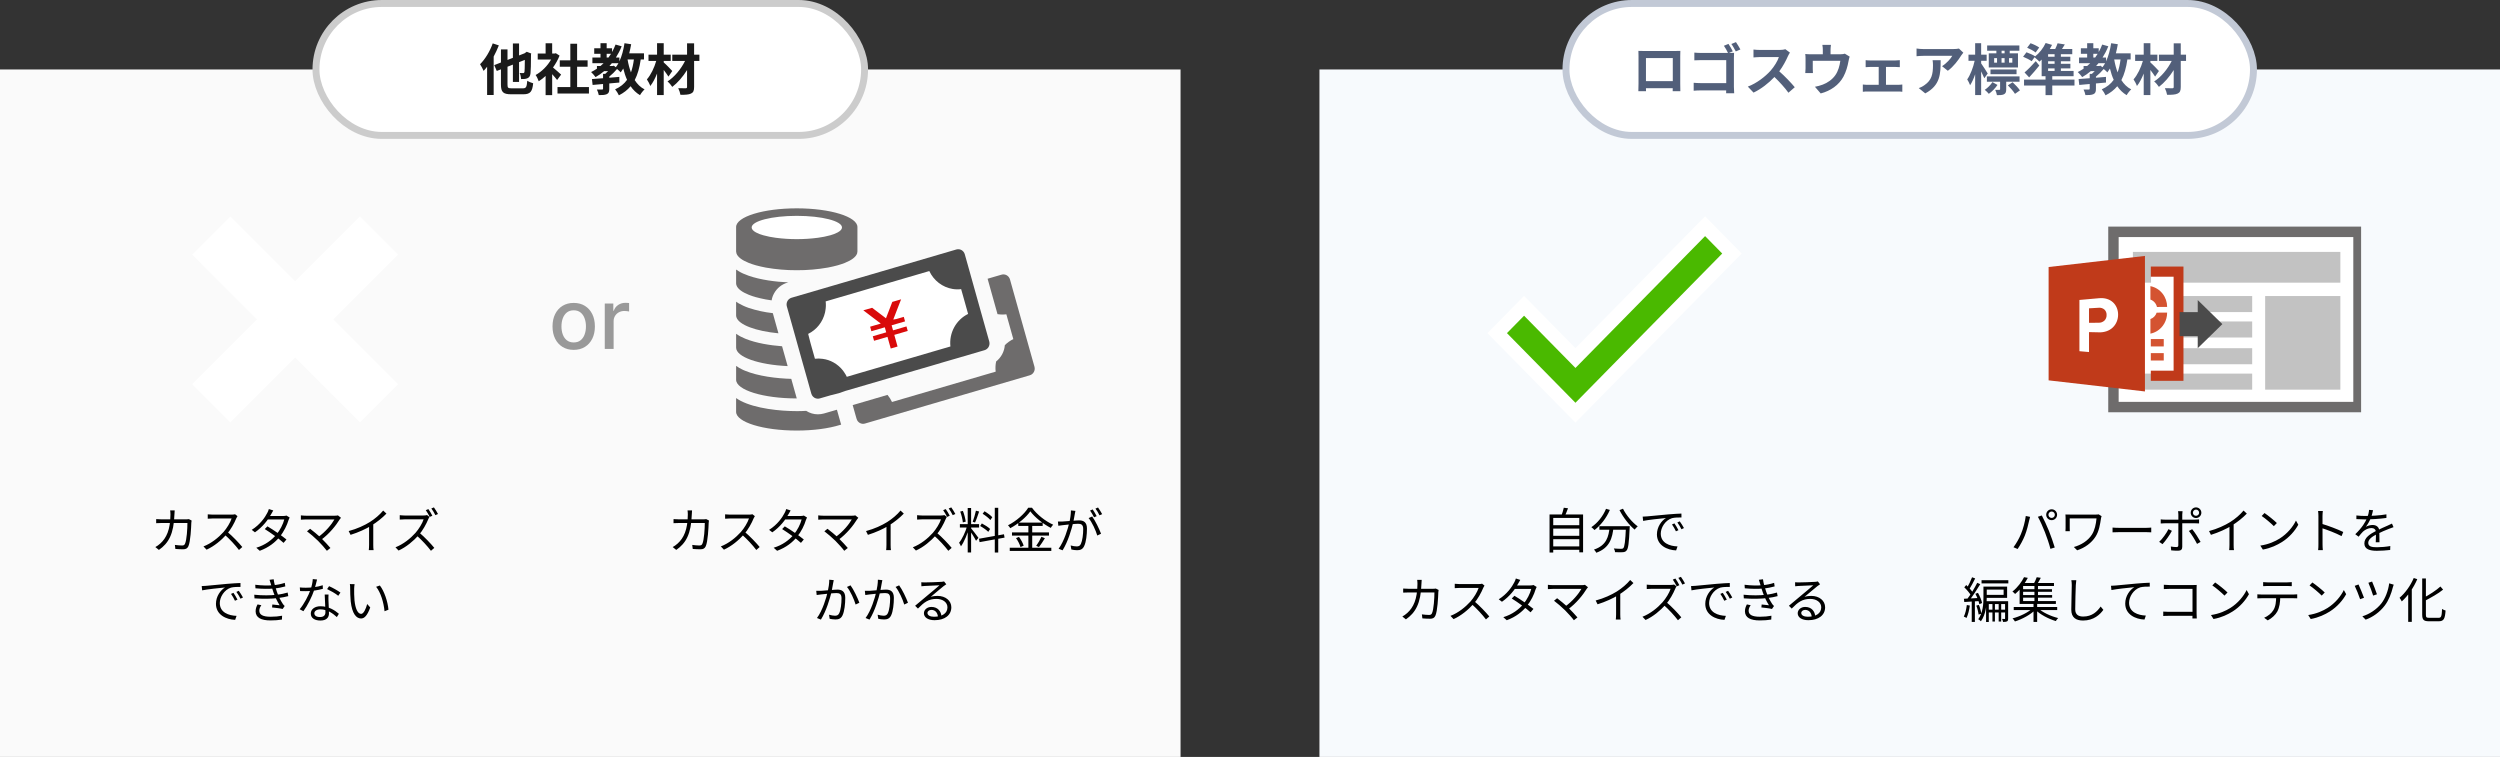
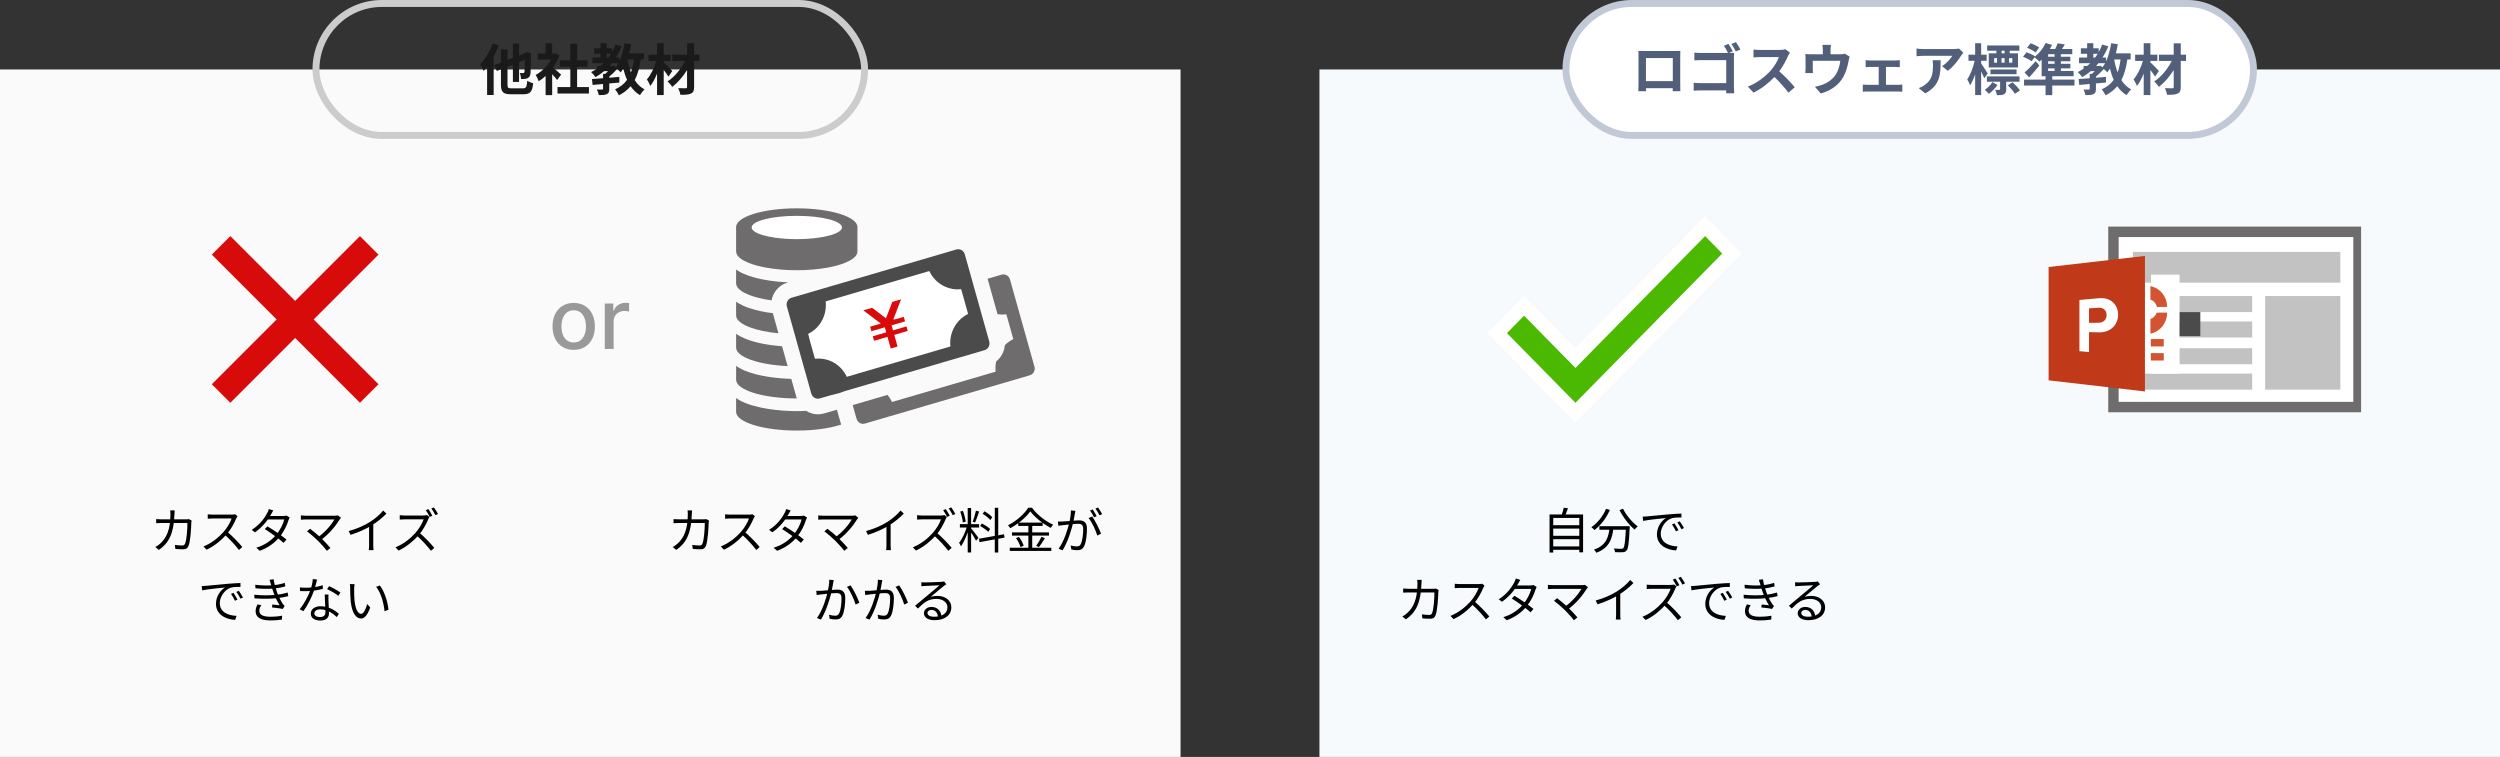
<svg xmlns="http://www.w3.org/2000/svg" width="720" height="218" viewBox="0 0 720 218" fill="none">
  <rect x="0" y="0" width="720" height="218" fill="#333333" stroke="none" />
  <g clip-path="url(#clip0_301_760)">
    <rect width="340" height="198" transform="translate(0 20)" fill="#FAFAFA" />
    <path d="M199.31 146.996C199.282 147.318 199.254 147.794 199.24 148.13C199.058 153.842 197.518 156.46 194.76 158.378L193.738 157.552C194.186 157.314 194.746 156.922 195.166 156.53C196.916 154.948 198.064 152.582 198.092 148.158C198.092 147.836 198.064 147.318 198.008 146.996H199.31ZM204.182 149.908C204.14 150.146 204.112 150.398 204.098 150.58C204.056 151.938 203.874 155.998 203.244 157.342C202.964 157.944 202.516 158.196 201.746 158.196C201.046 158.196 200.234 158.154 199.506 158.098L199.366 156.936C200.122 157.034 200.85 157.104 201.452 157.104C201.844 157.104 202.11 156.978 202.264 156.642C202.796 155.564 202.978 152.12 202.978 150.622H195.6C195.04 150.622 194.48 150.636 193.976 150.678V149.502C194.466 149.544 195.04 149.572 195.586 149.572H202.502C202.88 149.572 203.146 149.544 203.384 149.502L204.182 149.908ZM217.398 148.648C217.314 148.76 217.132 149.068 217.062 149.25C216.502 150.636 215.438 152.596 214.276 153.884C212.708 155.634 210.706 157.3 208.494 158.308L207.598 157.37C209.866 156.502 211.924 154.822 213.366 153.226C214.318 152.148 215.34 150.482 215.704 149.32C215.2 149.32 210.72 149.32 210.244 149.32C209.74 149.32 208.984 149.376 208.83 149.39V148.13C209.012 148.158 209.81 148.214 210.244 148.214C210.79 148.214 215.116 148.214 215.648 148.214C216.096 148.214 216.474 148.172 216.698 148.102L217.398 148.648ZM214.458 153.156C215.97 154.416 217.832 156.376 218.784 157.538L217.818 158.392C216.81 157.062 215.172 155.27 213.66 153.94L214.458 153.156ZM226.022 151.588C227.814 152.638 230.11 154.248 231.496 155.368L230.67 156.348C229.382 155.172 226.988 153.45 225.252 152.372L226.022 151.588ZM232.42 149.04C232.308 149.236 232.168 149.558 232.098 149.782C231.678 151.21 230.796 153.072 229.564 154.584C228.29 156.152 226.47 157.65 223.81 158.63L222.816 157.748C225.42 156.964 227.324 155.48 228.584 153.982C229.662 152.694 230.544 150.916 230.866 149.614H225.686L226.134 148.606H230.586C230.964 148.606 231.272 148.564 231.496 148.48L232.42 149.04ZM227.702 147.01C227.464 147.374 227.212 147.85 227.072 148.116C226.246 149.656 224.664 151.77 222.424 153.31L221.5 152.596C223.894 151.098 225.336 148.998 225.98 147.71C226.12 147.472 226.344 146.968 226.428 146.604L227.702 147.01ZM247.204 149.124C247.064 149.278 246.938 149.432 246.854 149.558C245.804 151.28 243.872 153.744 241.394 155.536L240.526 154.752C242.766 153.198 244.572 150.93 245.314 149.6C244.054 149.6 237.88 149.6 237.082 149.6C236.522 149.6 235.92 149.642 235.654 149.67V148.424C236.032 148.48 236.592 148.522 237.082 148.522C237.796 148.522 244.026 148.522 245.426 148.522C245.804 148.522 246.126 148.494 246.322 148.424L247.204 149.124ZM240.61 155.774C239.77 154.934 238.16 153.548 237.418 153.016L238.314 152.288C238.958 152.75 240.582 154.08 241.59 155.06C242.472 155.942 243.564 157.09 244.166 157.818L243.144 158.63C242.626 157.916 241.506 156.684 240.61 155.774ZM249.416 152.946C251.838 152.302 253.966 151.308 255.52 150.342C256.99 149.418 258.39 148.214 259.356 147.038L260.294 147.92C259.09 149.166 257.62 150.342 255.982 151.364C254.442 152.316 252.216 153.338 249.962 154.038L249.416 152.946ZM255.296 150.916L256.5 150.552V156.95C256.5 157.468 256.528 158.168 256.598 158.434H255.212C255.254 158.168 255.296 157.468 255.296 156.95V150.916ZM272.372 146.618C272.736 147.122 273.254 147.976 273.52 148.536L272.764 148.872C272.484 148.298 272.008 147.472 271.63 146.926L272.372 146.618ZM273.968 146.128C274.332 146.632 274.878 147.514 275.144 148.032L274.388 148.368C274.08 147.752 273.618 146.968 273.226 146.436L273.968 146.128ZM272.694 148.886C272.61 148.998 272.428 149.306 272.358 149.502C271.798 150.874 270.734 152.834 269.572 154.136C268.004 155.872 266.002 157.552 263.79 158.56L262.894 157.622C265.162 156.74 267.22 155.074 268.662 153.464C269.614 152.386 270.636 150.734 271 149.572C270.496 149.572 266.016 149.572 265.54 149.572C265.036 149.572 264.28 149.628 264.126 149.642V148.368C264.308 148.396 265.106 148.466 265.54 148.466C266.086 148.466 270.412 148.466 270.944 148.466C271.392 148.466 271.77 148.41 271.994 148.34L272.694 148.886ZM269.754 153.394C271.266 154.654 273.128 156.614 274.08 157.79L273.114 158.63C272.106 157.3 270.468 155.508 268.956 154.192L269.754 153.394ZM278.7 146.296H279.68V159.106H278.7V146.296ZM276.446 150.944H281.976V151.938H276.446V150.944ZM278.546 151.462L279.176 151.742C278.686 153.646 277.692 156.068 276.754 157.342C276.642 157.034 276.39 156.586 276.222 156.306C277.118 155.228 278.098 153.1 278.546 151.462ZM279.652 152.12C280.044 152.54 281.472 154.444 281.794 154.906L281.094 155.746C280.744 154.99 279.596 153.156 279.134 152.554L279.652 152.12ZM276.544 147.332L277.314 147.136C277.706 148.116 278.028 149.39 278.126 150.23L277.3 150.454C277.23 149.614 276.908 148.312 276.544 147.332ZM281.066 147.08L281.99 147.318C281.626 148.382 281.192 149.698 280.814 150.482L280.142 150.272C280.45 149.432 280.87 148.032 281.066 147.08ZM286.498 146.254H287.492V159.12H286.498V146.254ZM281.948 155.158L289.144 153.87L289.312 154.836L282.116 156.138L281.948 155.158ZM282.998 147.962L283.544 147.248C284.356 147.724 285.322 148.438 285.784 148.956L285.224 149.768C284.776 149.222 283.81 148.466 282.998 147.962ZM282.284 151.49L282.774 150.748C283.614 151.182 284.65 151.84 285.154 152.344L284.622 153.17C284.132 152.666 283.124 151.952 282.284 151.49ZM296.732 147.262C295.57 148.928 293.316 150.86 290.95 152.12C290.824 151.868 290.53 151.504 290.306 151.28C292.728 150.062 295.052 147.99 296.13 146.226H297.208C298.692 148.256 301.114 150.132 303.312 151.112C303.06 151.364 302.808 151.728 302.626 152.036C300.456 150.916 298.02 148.998 296.732 147.262ZM293.26 150.51H300.288V151.462H293.26V150.51ZM291.454 153.324H302.108V154.262H291.454V153.324ZM290.81 157.748H302.78V158.672H290.81V157.748ZM296.172 150.874H297.278V158.238H296.172V150.874ZM292.616 154.976L293.47 154.626C294.044 155.396 294.618 156.46 294.814 157.16L293.904 157.552C293.722 156.852 293.176 155.76 292.616 154.976ZM299.938 154.598L300.932 155.004C300.4 155.886 299.742 156.894 299.224 157.552L298.426 157.202C298.93 156.516 299.588 155.396 299.938 154.598ZM309.724 147.136C309.668 147.388 309.612 147.696 309.556 147.962C309.458 148.466 309.276 149.614 309.08 150.482C308.604 152.456 307.61 155.942 306.028 158.49L304.88 158.042C306.476 155.9 307.596 152.162 307.974 150.454C308.24 149.334 308.422 148.074 308.422 146.996L309.724 147.136ZM314.54 148.746C315.408 149.88 316.626 152.428 317.102 153.716L316.01 154.234C315.604 152.806 314.498 150.37 313.518 149.208L314.54 148.746ZM304.684 150.202C305.118 150.23 305.482 150.216 305.93 150.202C306.98 150.174 309.822 149.866 310.774 149.866C312.02 149.866 313.042 150.342 313.042 152.232C313.042 153.898 312.818 156.124 312.23 157.286C311.796 158.224 311.096 158.462 310.186 158.462C309.654 158.462 308.982 158.364 308.548 158.252L308.352 157.09C308.94 157.272 309.682 157.37 310.074 157.37C310.592 157.37 311.012 157.258 311.292 156.656C311.74 155.704 311.964 153.884 311.964 152.372C311.964 151.084 311.376 150.846 310.48 150.846C309.542 150.846 306.91 151.168 306.056 151.252C305.734 151.294 305.16 151.364 304.796 151.42L304.684 150.202ZM314.694 146.716C315.044 147.22 315.548 148.074 315.842 148.648L315.086 148.984C314.806 148.41 314.33 147.57 313.938 147.038L314.694 146.716ZM316.234 146.156C316.612 146.674 317.144 147.556 317.424 148.074L316.654 148.41C316.36 147.794 315.898 146.996 315.492 146.478L316.234 146.156ZM240.118 167.08C240.062 167.346 240.006 167.64 239.95 167.92C239.866 168.424 239.67 169.572 239.488 170.44C239.012 172.4 238.004 175.886 236.422 178.448L235.288 177.986C236.884 175.858 238.004 172.12 238.382 170.398C238.634 169.292 238.83 168.032 238.83 166.954L240.118 167.08ZM244.948 168.578C245.816 169.712 247.034 172.288 247.496 173.59L246.418 174.108C245.998 172.666 244.906 170.188 243.926 169.04L244.948 168.578ZM235.078 170.16C235.526 170.174 235.89 170.174 236.338 170.16C237.374 170.132 240.216 169.81 241.168 169.81C242.414 169.81 243.436 170.286 243.436 172.19C243.436 173.856 243.212 176.082 242.638 177.244C242.19 178.182 241.49 178.406 240.594 178.406C240.048 178.406 239.39 178.308 238.942 178.21L238.76 177.034C239.348 177.216 240.076 177.328 240.468 177.328C240.986 177.328 241.406 177.216 241.7 176.6C242.148 175.662 242.358 173.828 242.358 172.316C242.358 171.042 241.77 170.804 240.874 170.804C239.936 170.804 237.318 171.112 236.464 171.196C236.142 171.238 235.554 171.308 235.204 171.364L235.078 170.16ZM254.118 167.08C254.062 167.346 254.006 167.64 253.95 167.92C253.866 168.424 253.67 169.572 253.488 170.44C253.012 172.4 252.004 175.886 250.422 178.448L249.288 177.986C250.884 175.858 252.004 172.12 252.382 170.398C252.634 169.292 252.83 168.032 252.83 166.954L254.118 167.08ZM258.948 168.578C259.816 169.712 261.034 172.288 261.496 173.59L260.418 174.108C259.998 172.666 258.906 170.188 257.926 169.04L258.948 168.578ZM249.078 170.16C249.526 170.174 249.89 170.174 250.338 170.16C251.374 170.132 254.216 169.81 255.168 169.81C256.414 169.81 257.436 170.286 257.436 172.19C257.436 173.856 257.212 176.082 256.638 177.244C256.19 178.182 255.49 178.406 254.594 178.406C254.048 178.406 253.39 178.308 252.942 178.21L252.76 177.034C253.348 177.216 254.076 177.328 254.468 177.328C254.986 177.328 255.406 177.216 255.7 176.6C256.148 175.662 256.358 173.828 256.358 172.316C256.358 171.042 255.77 170.804 254.874 170.804C253.936 170.804 251.318 171.112 250.464 171.196C250.142 171.238 249.554 171.308 249.204 171.364L249.078 170.16ZM265.332 167.696C265.64 167.724 266.032 167.738 266.312 167.738C267.054 167.738 270.372 167.64 271.114 167.57C271.534 167.528 271.73 167.5 271.884 167.444L272.528 168.27C272.276 168.438 271.996 168.62 271.73 168.83C271.044 169.362 269.14 171 268.048 171.896C268.692 171.686 269.364 171.616 269.994 171.616C272.318 171.616 273.984 173.002 273.984 174.892C273.984 177.146 272.122 178.616 269.154 178.616C267.25 178.616 266.088 177.79 266.088 176.614C266.088 175.662 266.956 174.794 268.244 174.794C270.106 174.794 271.044 176.11 271.142 177.524L270.134 177.692C270.05 176.502 269.364 175.648 268.244 175.648C267.6 175.648 267.11 176.04 267.11 176.53C267.11 177.216 267.88 177.622 268.986 177.622C271.366 177.622 272.864 176.642 272.864 174.892C272.864 173.506 271.548 172.484 269.714 172.484C267.39 172.484 266.13 173.464 264.366 175.27L263.554 174.458C264.716 173.506 266.522 171.994 267.32 171.308C268.104 170.664 269.868 169.194 270.568 168.564C269.826 168.606 267.026 168.718 266.298 168.76C265.976 168.788 265.668 168.802 265.36 168.844L265.332 167.696Z" fill="black" />
    <path d="M50.31 146.996C50.282 147.318 50.254 147.794 50.24 148.13C50.058 153.842 48.518 156.46 45.76 158.378L44.738 157.552C45.186 157.314 45.746 156.922 46.166 156.53C47.916 154.948 49.064 152.582 49.092 148.158C49.092 147.836 49.064 147.318 49.008 146.996H50.31ZM55.182 149.908C55.14 150.146 55.112 150.398 55.098 150.58C55.056 151.938 54.874 155.998 54.244 157.342C53.964 157.944 53.516 158.196 52.746 158.196C52.046 158.196 51.234 158.154 50.506 158.098L50.366 156.936C51.122 157.034 51.85 157.104 52.452 157.104C52.844 157.104 53.11 156.978 53.264 156.642C53.796 155.564 53.978 152.12 53.978 150.622H46.6C46.04 150.622 45.48 150.636 44.976 150.678V149.502C45.466 149.544 46.04 149.572 46.586 149.572H53.502C53.88 149.572 54.146 149.544 54.384 149.502L55.182 149.908ZM68.398 148.648C68.314 148.76 68.132 149.068 68.062 149.25C67.502 150.636 66.438 152.596 65.276 153.884C63.708 155.634 61.706 157.3 59.494 158.308L58.598 157.37C60.866 156.502 62.924 154.822 64.366 153.226C65.318 152.148 66.34 150.482 66.704 149.32C66.2 149.32 61.72 149.32 61.244 149.32C60.74 149.32 59.984 149.376 59.83 149.39V148.13C60.012 148.158 60.81 148.214 61.244 148.214C61.79 148.214 66.116 148.214 66.648 148.214C67.096 148.214 67.474 148.172 67.698 148.102L68.398 148.648ZM65.458 153.156C66.97 154.416 68.832 156.376 69.784 157.538L68.818 158.392C67.81 157.062 66.172 155.27 64.66 153.94L65.458 153.156ZM77.022 151.588C78.814 152.638 81.11 154.248 82.496 155.368L81.67 156.348C80.382 155.172 77.988 153.45 76.252 152.372L77.022 151.588ZM83.42 149.04C83.308 149.236 83.168 149.558 83.098 149.782C82.678 151.21 81.796 153.072 80.564 154.584C79.29 156.152 77.47 157.65 74.81 158.63L73.816 157.748C76.42 156.964 78.324 155.48 79.584 153.982C80.662 152.694 81.544 150.916 81.866 149.614H76.686L77.134 148.606H81.586C81.964 148.606 82.272 148.564 82.496 148.48L83.42 149.04ZM78.702 147.01C78.464 147.374 78.212 147.85 78.072 148.116C77.246 149.656 75.664 151.77 73.424 153.31L72.5 152.596C74.894 151.098 76.336 148.998 76.98 147.71C77.12 147.472 77.344 146.968 77.428 146.604L78.702 147.01ZM98.204 149.124C98.064 149.278 97.938 149.432 97.854 149.558C96.804 151.28 94.872 153.744 92.394 155.536L91.526 154.752C93.766 153.198 95.572 150.93 96.314 149.6C95.054 149.6 88.88 149.6 88.082 149.6C87.522 149.6 86.92 149.642 86.654 149.67V148.424C87.032 148.48 87.592 148.522 88.082 148.522C88.796 148.522 95.026 148.522 96.426 148.522C96.804 148.522 97.126 148.494 97.322 148.424L98.204 149.124ZM91.61 155.774C90.77 154.934 89.16 153.548 88.418 153.016L89.314 152.288C89.958 152.75 91.582 154.08 92.59 155.06C93.472 155.942 94.564 157.09 95.166 157.818L94.144 158.63C93.626 157.916 92.506 156.684 91.61 155.774ZM100.416 152.946C102.838 152.302 104.966 151.308 106.52 150.342C107.99 149.418 109.39 148.214 110.356 147.038L111.294 147.92C110.09 149.166 108.62 150.342 106.982 151.364C105.442 152.316 103.216 153.338 100.962 154.038L100.416 152.946ZM106.296 150.916L107.5 150.552V156.95C107.5 157.468 107.528 158.168 107.598 158.434H106.212C106.254 158.168 106.296 157.468 106.296 156.95V150.916ZM123.372 146.618C123.736 147.122 124.254 147.976 124.52 148.536L123.764 148.872C123.484 148.298 123.008 147.472 122.63 146.926L123.372 146.618ZM124.968 146.128C125.332 146.632 125.878 147.514 126.144 148.032L125.388 148.368C125.08 147.752 124.618 146.968 124.226 146.436L124.968 146.128ZM123.694 148.886C123.61 148.998 123.428 149.306 123.358 149.502C122.798 150.874 121.734 152.834 120.572 154.136C119.004 155.872 117.002 157.552 114.79 158.56L113.894 157.622C116.162 156.74 118.22 155.074 119.662 153.464C120.614 152.386 121.636 150.734 122 149.572C121.496 149.572 117.016 149.572 116.54 149.572C116.036 149.572 115.28 149.628 115.126 149.642V148.368C115.308 148.396 116.106 148.466 116.54 148.466C117.086 148.466 121.412 148.466 121.944 148.466C122.392 148.466 122.77 148.41 122.994 148.34L123.694 148.886ZM120.754 153.394C122.266 154.654 124.128 156.614 125.08 157.79L124.114 158.63C123.106 157.3 121.468 155.508 119.956 154.192L120.754 153.394ZM58.092 168.788C58.624 168.774 59.072 168.746 59.352 168.718C60.248 168.62 62.894 168.368 65.47 168.144C67.01 168.018 68.312 167.934 69.25 167.906L69.264 169.026C68.452 169.012 67.234 169.04 66.52 169.236C64.518 169.88 63.3 172.022 63.3 173.674C63.3 176.404 65.862 177.286 68.13 177.37L67.724 178.518C65.134 178.42 62.194 177.048 62.194 173.912C62.194 171.742 63.524 169.95 64.798 169.194C63.3 169.348 59.73 169.698 58.218 170.02L58.092 168.788ZM67.234 170.734C67.556 171.196 68.088 172.064 68.396 172.694L67.668 173.016C67.346 172.344 66.954 171.63 66.534 171.042L67.234 170.734ZM68.76 170.146C69.11 170.608 69.656 171.462 69.978 172.078L69.264 172.428C68.928 171.756 68.508 171.056 68.074 170.468L68.76 170.146ZM73.506 168.41C75.452 168.648 77.286 168.676 78.714 168.536C79.862 168.438 81.01 168.2 82.018 167.864L82.172 168.886C81.262 169.152 80.072 169.39 78.952 169.488C77.538 169.628 75.578 169.628 73.576 169.432L73.506 168.41ZM73.226 171.28C75.62 171.532 78 171.49 79.638 171.294C80.968 171.154 82.102 170.874 82.844 170.65L83.026 171.686C82.256 171.896 81.192 172.106 80.016 172.246C78.294 172.47 75.704 172.512 73.296 172.33L73.226 171.28ZM78.014 168.228C77.902 167.822 77.776 167.388 77.622 166.982L78.812 166.828C78.952 168.004 79.386 169.418 79.736 170.412C80.114 171.504 80.73 172.848 81.458 173.926C81.612 174.15 81.78 174.346 81.99 174.528L81.402 175.382C80.618 175.186 79.316 175.046 78.35 174.948L78.434 174.094C79.19 174.164 80.1 174.262 80.534 174.318C79.764 173.114 79.176 171.77 78.77 170.636C78.42 169.67 78.21 168.928 78.014 168.228ZM75.27 174.304C74.934 174.78 74.682 175.256 74.682 175.886C74.682 177.034 75.704 177.622 77.902 177.622C79.204 177.622 80.226 177.524 81.248 177.328L81.192 178.434C80.212 178.602 79.12 178.686 77.916 178.686C75.186 178.686 73.646 177.874 73.618 176.068C73.618 175.27 73.856 174.682 74.178 174.066L75.27 174.304ZM86.344 169.18C86.862 169.236 87.464 169.264 88.066 169.264C89.578 169.264 91.342 169.082 92.952 168.55L92.98 169.586C91.608 169.964 89.774 170.272 88.066 170.258C87.548 170.258 86.946 170.244 86.428 170.23L86.344 169.18ZM91.314 166.898C91.132 167.584 90.838 168.9 90.502 169.894C89.83 171.91 88.542 174.458 87.38 176.026L86.302 175.466C87.548 174.01 88.85 171.518 89.424 169.866C89.732 168.984 90.04 167.752 90.082 166.772L91.314 166.898ZM94.618 171.224C94.576 171.798 94.576 172.218 94.59 172.722C94.618 173.632 94.744 175.76 94.744 176.684C94.744 177.804 94.03 178.714 92.294 178.714C90.754 178.714 89.508 178.098 89.508 176.698C89.508 175.41 90.726 174.598 92.294 174.598C94.646 174.598 96.452 175.774 97.6 176.768L97.012 177.72C95.934 176.74 94.324 175.494 92.266 175.494C91.23 175.494 90.53 175.97 90.53 176.614C90.53 177.258 91.076 177.706 92.168 177.706C93.33 177.706 93.722 177.09 93.722 176.334C93.722 175.27 93.568 172.764 93.512 171.224H94.618ZM97.418 171.588C96.662 170.944 95.136 170.09 94.212 169.656L94.772 168.816C95.794 169.25 97.376 170.16 98.048 170.664L97.418 171.588ZM102.122 168.242C102.052 168.564 102.01 169.236 101.996 169.6C101.982 170.468 101.996 171.756 102.094 172.904C102.332 175.242 103.004 176.796 104.012 176.796C104.726 176.796 105.384 175.354 105.748 173.954L106.63 174.948C105.776 177.314 104.936 178.126 103.984 178.126C102.654 178.126 101.394 176.81 101.002 173.184C100.876 171.98 100.848 170.272 100.848 169.46C100.848 169.138 100.848 168.536 100.764 168.214L102.122 168.242ZM109.402 168.62C110.662 170.244 111.67 173.226 111.88 175.592L110.746 176.04C110.508 173.52 109.654 170.636 108.324 168.998L109.402 168.62Z" fill="black" />
    <mask id="path-3-outside-1_301_760" maskUnits="userSpaceOnUse" x="55" y="62" width="60" height="60" fill="black">
      <rect fill="white" x="55" y="62" width="60" height="60" />
      <path fill-rule="evenodd" clip-rule="evenodd" d="M85 86.666L103.667 68L109 73.333L90.334 92L109 110.667L103.667 116L85 97.333L66.333 116L61 110.667L79.667 92L61 73.333L66.334 68L85 86.666Z" />
    </mask>
    <path fill-rule="evenodd" clip-rule="evenodd" d="M85 86.666L103.667 68L109 73.333L90.334 92L109 110.667L103.667 116L85 97.333L66.333 116L61 110.667L79.667 92L61 73.333L66.334 68L85 86.666Z" fill="#D80B0B" />
-     <path d="M103.667 68L106.495 65.172L103.667 62.343L100.838 65.172L103.667 68ZM85 86.666L82.172 89.495L85 92.323L87.829 89.495L85 86.666ZM109 73.333L111.828 76.162L114.657 73.333L111.828 70.505L109 73.333ZM90.334 92L87.505 89.171L84.677 92L87.505 94.828L90.334 92ZM109 110.667L111.829 113.495L114.657 110.667L111.829 107.838L109 110.667ZM103.667 116L100.839 118.828L103.667 121.657L106.495 118.828L103.667 116ZM85 97.333L87.829 94.505L85 91.676L82.172 94.505L85 97.333ZM66.333 116L63.505 118.828L66.333 121.657L69.162 118.828L66.333 116ZM61 110.667L58.172 107.838L55.343 110.667L58.172 113.495L61 110.667ZM79.667 92L82.495 94.828L85.324 92L82.495 89.171L79.667 92ZM61 73.333L58.172 70.505L55.343 73.333L58.172 76.162L61 73.333ZM66.334 68L69.162 65.172L66.334 62.343L63.505 65.172L66.334 68ZM100.838 65.172L82.172 83.838L87.829 89.495L106.495 70.828L100.838 65.172ZM111.828 70.505L106.495 65.172L100.838 70.828L106.172 76.162L111.828 70.505ZM93.162 94.828L111.828 76.162L106.172 70.505L87.505 89.171L93.162 94.828ZM87.505 94.828L106.172 113.495L111.829 107.838L93.162 89.171L87.505 94.828ZM106.172 107.838L100.839 113.172L106.495 118.828L111.829 113.495L106.172 107.838ZM106.495 113.172L87.829 94.505L82.172 100.162L100.839 118.828L106.495 113.172ZM69.162 118.828L87.829 100.162L82.172 94.505L63.505 113.172L69.162 118.828ZM58.172 113.495L63.505 118.828L69.162 113.172L63.828 107.838L58.172 113.495ZM76.838 89.171L58.172 107.838L63.828 113.495L82.495 94.828L76.838 89.171ZM82.495 89.171L63.829 70.505L58.172 76.162L76.838 94.828L82.495 89.171ZM63.829 76.162L69.162 70.828L63.505 65.172L58.172 70.505L63.829 76.162ZM63.505 70.828L82.172 89.495L87.829 83.838L69.162 65.172L63.505 70.828Z" fill="white" mask="url(#path-3-outside-1_301_760)" />
    <path d="M165.227 100.764C164 100.764 162.929 100.483 162.014 99.921C161.099 99.358 160.389 98.571 159.884 97.56C159.378 96.548 159.125 95.367 159.125 94.014C159.125 92.656 159.378 91.469 159.884 90.452C160.389 89.435 161.099 88.645 162.014 88.082C162.929 87.52 164 87.239 165.227 87.239C166.455 87.239 167.526 87.52 168.44 88.082C169.355 88.645 170.065 89.435 170.571 90.452C171.077 91.469 171.33 92.656 171.33 94.014C171.33 95.367 171.077 96.548 170.571 97.56C170.065 98.571 169.355 99.358 168.44 99.921C167.526 100.483 166.455 100.764 165.227 100.764ZM165.236 98.625C166.031 98.625 166.69 98.415 167.213 97.994C167.736 97.574 168.122 97.014 168.372 96.315C168.628 95.617 168.756 94.847 168.756 94.006C168.756 93.171 168.628 92.403 168.372 91.704C168.122 91 167.736 90.435 167.213 90.008C166.69 89.582 166.031 89.369 165.236 89.369C164.435 89.369 163.77 89.582 163.241 90.008C162.719 90.435 162.33 91 162.074 91.704C161.824 92.403 161.699 93.171 161.699 94.006C161.699 94.847 161.824 95.617 162.074 96.315C162.33 97.014 162.719 97.574 163.241 97.994C163.77 98.415 164.435 98.625 165.236 98.625ZM174.174 100.5V87.409H176.637V89.489H176.773C177.012 88.784 177.433 88.23 178.035 87.827C178.643 87.418 179.33 87.213 180.097 87.213C180.256 87.213 180.444 87.219 180.66 87.23C180.881 87.242 181.055 87.256 181.18 87.273V89.71C181.077 89.682 180.896 89.651 180.634 89.617C180.373 89.577 180.112 89.557 179.85 89.557C179.248 89.557 178.711 89.685 178.239 89.94C177.773 90.19 177.404 90.54 177.131 90.989C176.859 91.432 176.722 91.938 176.722 92.506V100.5H174.174Z" fill="#999999" />
    <g clip-path="url(#clip1_301_760)">
      <path d="M228.993 89.665L235.222 112.84L281.944 98.066L275.937 73.519L228.993 87.75" fill="white" />
      <path d="M229.828 71.689C238.331 71.689 245.225 69.342 245.225 66.446C245.225 63.551 238.331 61.203 229.828 61.203C221.324 61.203 214.431 63.551 214.431 66.446C214.431 69.342 221.324 71.689 229.828 71.689Z" fill="white" />
      <path d="M251.612 91.634L253.571 93.118L253.628 93.162L253.648 93.193L250.617 94.079L250.592 94.086L250.948 95.36V95.364L250.956 95.391L254.824 94.261L255.23 95.713L251.391 96.835H251.388L251.362 96.842L251.719 98.115V98.119L251.726 98.145L255.594 97.016L256.534 100.375L258.496 99.803L257.557 96.443L261.426 95.313L261.067 94.028V94.024L261.062 94.009L257.192 95.14L256.786 93.687L260.656 92.558L260.297 91.271V91.268L260.293 91.254L258.371 91.815L258.133 91.882L257.263 92.028L258.152 89.725L258.99 87.552L259.396 86.52L259.515 86.235L259.506 86.238L259.512 86.223L259.501 86.227L259.508 86.209L256.982 86.946L255.806 89.996L255.659 90.368L255.258 91.411L255.169 91.635L255.154 91.664L254.062 90.834L253.747 90.596L251.171 88.642L249.607 89.099L248.874 89.305L248.661 89.355L248.668 89.361L248.653 89.365L248.663 89.372L248.645 89.377L251.612 91.634Z" fill="#D90A0A" />
      <path d="M226.843 105.438L225.237 99.723C221.682 99.454 217.779 98.807 214.752 97.593C214.612 97.536 214.48 97.471 214.342 97.411C214.006 97.266 213.673 97.119 213.365 96.959C212.901 96.719 212.455 96.446 212.03 96.143V96.159C212.022 96.153 212.011 96.148 212.003 96.143V100.113C212.002 102.806 218.436 105.047 226.843 105.438Z" fill="#6E6C6C" />
      <path d="M229.479 114.749C229.452 114.696 229.432 114.641 229.42 114.583L227.888 109.111C223.649 108.99 218.319 108.343 214.495 106.74C214.4 106.7 214.306 106.659 214.213 106.618C214.04 106.542 213.871 106.464 213.706 106.383C213.121 106.102 212.56 105.772 212.03 105.395V105.413C212.021 105.407 212.011 105.401 212.003 105.395V109.367C212.002 112.343 219.834 114.749 229.479 114.749Z" fill="#6E6C6C" />
      <path d="M242.11 121.818L241.035 117.997L237.311 119.08C236.74 119.241 236.15 119.322 235.558 119.321C234.364 119.328 233.193 118.983 232.185 118.328C231.229 118.389 230.316 118.404 229.477 118.404C224.624 118.404 217.585 117.675 213.293 115.432C212.855 115.203 212.432 114.945 212.027 114.659V114.676C212.019 114.671 212.008 114.665 212 114.659V118.614C212 121.593 219.832 124 229.477 124C234.35 124 238.732 123.379 241.904 122.39C242.011 122.358 242.127 122.329 242.231 122.296C242.24 122.292 242.248 122.289 242.257 122.287C242.199 122.134 242.15 121.977 242.11 121.818Z" fill="#6E6C6C" />
      <path d="M224.191 95.993L222.572 90.188C220.216 89.93 217.892 89.426 215.637 88.683C215.077 88.488 214.532 88.263 214.031 88.034C213.573 87.828 213.126 87.597 212.692 87.343C212.502 87.223 212.319 87.102 212.138 86.981C212.102 86.951 212.059 86.923 212.027 86.891V86.908C212.018 86.904 212.009 86.898 212.001 86.893V90.849C212.005 91.039 212.04 91.227 212.104 91.405C212.825 93.572 217.683 95.363 224.191 95.993Z" fill="#6E6C6C" />
      <path d="M215.638 84.892C216.311 85.164 217 85.394 217.699 85.584C218.568 85.825 219.495 86.033 220.511 86.233C221.071 86.338 221.645 86.429 222.234 86.504C222.342 85.799 222.577 85.121 222.926 84.504C223.336 83.755 223.886 83.095 224.545 82.564C225.204 82.032 225.96 81.638 226.768 81.405L226.9 81.368L227.033 81.358L226.953 81.353L227.034 81.329C223.382 81.164 219.066 80.608 215.638 79.419C215.078 79.223 214.548 79.013 214.048 78.788H214.032C213.571 78.582 213.124 78.346 212.693 78.08C212.497 77.968 212.305 77.839 212.118 77.706C212.089 77.679 212.054 77.656 212.028 77.629V77.647C212.019 77.64 212.009 77.636 212.001 77.629V81.6C212.005 81.79 212.04 81.978 212.104 82.156C212.441 83.178 213.708 84.126 215.638 84.892Z" fill="#6E6C6C" />
      <path d="M215.638 75.717C216.256 75.958 216.948 76.198 217.699 76.409C218.568 76.649 219.495 76.858 220.511 77.058C223.472 77.581 226.473 77.838 229.478 77.825C232.483 77.837 235.484 77.58 238.445 77.056C239.461 76.86 240.388 76.65 241.258 76.407C242.008 76.196 242.701 75.957 243.318 75.715C245.248 74.948 246.513 74 246.852 72.978C246.909 72.798 246.939 72.61 246.94 72.421V65.385C246.94 62.422 239.123 60 229.479 60C219.835 60 212.001 62.42 212.001 65.385V72.426C212.008 72.616 212.042 72.803 212.104 72.983C212.441 74.002 213.708 74.95 215.638 75.717ZM229.478 68.873C227.454 68.875 225.433 68.744 223.426 68.481C222.213 68.326 221.013 68.085 219.833 67.759C219.105 67.568 218.399 67.296 217.729 66.947C216.933 66.51 216.477 66.03 216.477 65.503C216.477 63.652 222.293 62.164 229.479 62.164C236.664 62.164 242.494 63.652 242.494 65.503C242.494 66.03 242.038 66.51 241.228 66.947C240.562 67.293 239.861 67.566 239.137 67.759C237.957 68.083 236.756 68.325 235.543 68.481C233.532 68.744 231.506 68.875 229.478 68.873Z" fill="#6E6C6C" />
      <path d="M297.927 105.62L290.874 80.486C290.803 80.232 290.685 79.995 290.524 79.788C290.364 79.581 290.166 79.408 289.94 79.28C289.715 79.151 289.467 79.069 289.21 79.039C288.953 79.008 288.694 79.029 288.445 79.102L284.455 80.267H284.452L284.427 80.274L287.283 90.472C288.126 90.608 288.983 90.623 289.83 90.518L291.834 97.662C290.93 98.101 290.104 98.69 289.39 99.407C289.317 100.324 289.056 101.216 288.624 102.024C288.194 102.833 287.601 103.54 286.887 104.1C286.68 105.064 286.636 106.055 286.755 107.034L256.895 115.772C256.556 115.033 256.12 114.344 255.6 113.725L246.942 116.267L245.612 116.647L245.599 116.651L245.573 116.658L246.471 119.847L246.693 120.614C246.762 120.867 246.88 121.103 247.039 121.309C247.198 121.514 247.396 121.686 247.62 121.813C247.844 121.94 248.091 122.021 248.346 122.05C248.602 122.079 248.86 122.057 249.106 121.983L296.575 108.086C297.074 107.942 297.497 107.602 297.75 107.139C298.004 106.676 298.067 106.13 297.927 105.62Z" fill="#6E6C6C" />
      <path d="M264.062 106.552L268.111 105.379L272.013 104.22L275.914 103.092L283.556 100.851C284.056 100.702 284.478 100.358 284.732 99.894C284.985 99.429 285.049 98.881 284.911 98.369L281.745 87.103L280.184 81.523L278.947 77.101L277.858 73.234C277.716 72.722 277.38 72.288 276.924 72.029C276.468 71.769 275.93 71.705 275.429 71.851L246.939 80.2L227.961 85.75C227.674 85.833 227.41 85.982 227.188 86.185C226.966 86.389 226.792 86.641 226.68 86.923C226.515 87.339 226.489 87.799 226.606 88.232L227.269 90.579L228.858 96.235L229.875 99.89L231.436 105.454L232.452 109.05L233.658 113.367C233.749 113.689 233.916 113.983 234.144 114.224C234.26 114.332 234.383 114.432 234.512 114.524C234.746 114.669 235.006 114.764 235.277 114.803C235.548 114.842 235.824 114.824 236.087 114.75L239.194 113.848L239.238 113.832C239.445 113.787 239.636 113.742 239.827 113.697C241.03 113.435 242.212 113.079 243.361 112.629L243.405 112.614L243.464 112.584L244.362 112.328L250.178 110.63L264.062 106.552ZM240.062 104.386C239.086 103.837 238.017 103.485 236.911 103.348C236.179 103.24 235.437 103.23 234.702 103.318L233.686 99.723L233.378 98.619L232.753 96.161C232.753 96.161 232.757 96.161 232.759 96.158C233.962 95.567 235.021 94.709 235.858 93.648C236.696 92.586 237.292 91.347 237.603 90.021C237.652 89.838 237.686 89.652 237.705 89.464C237.868 88.587 237.897 87.689 237.794 86.802L267.638 78.063C268.268 79.415 269.209 80.591 270.381 81.489C271.553 82.388 272.92 82.983 274.367 83.222C275.175 83.358 275.998 83.373 276.811 83.268L277.635 86.201L278.813 90.412C277.118 91.242 275.717 92.59 274.804 94.268C273.891 95.947 273.512 97.874 273.719 99.783L272.07 100.265L268.522 101.302L262.001 103.213L246.939 107.621L246.895 107.636L243.877 108.523C243.675 108.072 243.428 107.644 243.141 107.245C243.037 107.065 242.918 106.894 242.786 106.733C242.039 105.774 241.113 104.976 240.062 104.386Z" fill="#4B4B4B" />
    </g>
-     <rect x="91" y="1" width="158" height="38" rx="19" fill="white" />
    <rect x="91" y="1" width="158" height="38" rx="19" stroke="#CCCCCC" stroke-width="2" />
    <path d="M141.904 12.496L143.664 13.072C143.248 14.144 142.736 15.248 142.176 16.288V27.36H140.288V19.216C139.952 19.664 139.616 20.064 139.28 20.416C139.104 19.984 138.576 18.944 138.256 18.496C139.712 17.056 141.104 14.784 141.904 12.496ZM147.36 25.44H150.592C151.536 25.44 151.696 25.056 151.856 23.248C152.272 23.536 153.04 23.856 153.552 23.984C153.312 26.352 152.752 27.152 150.736 27.152H147.2C144.912 27.152 144.272 26.528 144.272 24.336V19.968L143.072 20.432L142.336 18.752L144.272 18V14.224H146.16V17.264L147.712 16.656V12.512H149.488V15.968L151.088 15.344L151.696 14.912L152.992 15.408L152.928 15.696C152.912 18.48 152.88 20.4 152.784 21.104C152.704 21.904 152.416 22.32 151.872 22.544C151.408 22.768 150.64 22.784 150.08 22.768C150.048 22.24 149.888 21.44 149.664 21.024C150.016 21.04 150.464 21.056 150.64 21.056C150.864 21.056 150.976 20.992 151.056 20.672C151.104 20.4 151.136 19.344 151.152 17.248L149.488 17.904V23.6H147.712V18.608L146.16 19.216V24.336C146.16 25.296 146.32 25.44 147.36 25.44ZM161.6 21.488L160.448 23.04C160.112 22.592 159.568 21.952 159.024 21.36V27.392H157.136V21.872C156.496 22.464 155.824 22.992 155.152 23.408C154.992 22.896 154.544 21.968 154.256 21.6C156 20.656 157.68 18.976 158.72 17.136H154.864V15.408H157.136V12.464H159.024V15.408H159.744L160.08 15.328L161.152 16.016C160.672 17.232 160.032 18.384 159.264 19.44C160.032 20.064 161.264 21.168 161.6 21.488ZM166.208 25.072H169.616V26.928H160.56V25.072H164.256V19.216H161.216V17.376H164.256V12.592H166.208V17.376H169.232V19.216H166.208V25.072ZM182.56 17.12H180.736C180.96 18.448 181.28 19.696 181.712 20.848C182.112 19.76 182.384 18.512 182.56 17.12ZM176.448 19.008L176.784 18.912L177.344 19.36C177.616 19.024 177.872 18.64 178.112 18.208H176.208C175.984 18.48 175.76 18.752 175.52 19.008H176.448ZM174.72 15.504V16.576H175.248C175.504 16.224 175.744 15.872 175.968 15.504H174.72ZM185.472 17.12H184.528C184.192 19.488 183.648 21.44 182.8 23.072C183.52 24.208 184.448 25.136 185.632 25.744C185.2 26.128 184.608 26.88 184.32 27.408C183.216 26.752 182.336 25.888 181.616 24.832C180.736 25.888 179.632 26.752 178.24 27.456C178.064 27.008 177.504 26.128 177.152 25.728C178.656 25.056 179.76 24.16 180.592 22.992C180.144 22.016 179.792 20.928 179.504 19.744C179.264 20.144 179.024 20.512 178.768 20.848C178.56 20.608 178.112 20.192 177.712 19.872C177.072 20.624 176.256 21.44 175.472 22.064V22.384C176.432 22.32 177.408 22.224 178.368 22.144V23.776C177.408 23.872 176.432 23.952 175.472 24.032V25.6C175.472 26.416 175.328 26.848 174.752 27.12C174.176 27.376 173.44 27.392 172.448 27.392C172.368 26.896 172.128 26.224 171.904 25.776C172.512 25.792 173.216 25.792 173.408 25.792C173.616 25.776 173.68 25.728 173.68 25.552V24.192C172.576 24.288 171.552 24.384 170.672 24.464L170.48 22.768C171.376 22.704 172.48 22.624 173.68 22.528V21.28H174.304C174.576 21.04 174.864 20.768 175.136 20.48H174C173.216 21.136 172.4 21.712 171.52 22.208C171.264 21.84 170.624 21.104 170.24 20.752C170.832 20.464 171.392 20.128 171.92 19.776V19.008H172.944C173.248 18.752 173.536 18.48 173.824 18.208H170.608V16.576H172.944V15.504H171.136V13.904H172.944V12.448H174.72V13.904H176.272V14.992C176.656 14.32 176.992 13.584 177.28 12.832L179.04 13.328C178.576 14.496 178.016 15.568 177.376 16.576H178.384V17.664C179.088 16.176 179.568 14.336 179.856 12.448L181.776 12.736C181.616 13.632 181.44 14.512 181.216 15.36H185.472V17.12ZM193.616 20.448L192.512 22.064C192.192 21.552 191.68 20.832 191.152 20.144V27.376H189.232V21.184C188.672 22.576 188.016 23.872 187.28 24.768C187.088 24.176 186.64 23.376 186.304 22.864C187.44 21.584 188.448 19.472 188.992 17.552H186.768V15.744H189.232V12.448H191.152V15.744H193.168V17.552H191.152V17.984C191.792 18.512 193.264 20.048 193.616 20.448ZM201.424 15.744V17.552H199.904V25.04C199.904 26.144 199.664 26.64 199.008 26.944C198.368 27.264 197.344 27.312 195.968 27.312C195.888 26.768 195.6 25.92 195.328 25.392C196.208 25.424 197.2 25.424 197.472 25.424C197.76 25.408 197.872 25.328 197.872 25.04V20.176C196.688 22.08 195.152 23.856 193.616 25.024C193.296 24.528 192.736 23.856 192.24 23.456C194.224 22.208 196.144 19.872 197.296 17.552H193.616V15.744H197.872V12.48H199.904V15.744H201.424Z" fill="#1A1A1A" />
    <rect width="340" height="198" transform="translate(380 20)" fill="#F7FAFD" />
-     <path d="M589.948 148.242C589.948 148.76 590.368 149.166 590.872 149.166C591.376 149.166 591.796 148.76 591.796 148.242C591.796 147.738 591.376 147.318 590.872 147.318C590.368 147.318 589.948 147.738 589.948 148.242ZM589.304 148.242C589.304 147.374 590.004 146.674 590.872 146.674C591.74 146.674 592.44 147.374 592.44 148.242C592.44 149.11 591.74 149.81 590.872 149.81C590.004 149.81 589.304 149.11 589.304 148.242ZM582.038 153.8C582.654 152.344 583.228 150.216 583.424 148.606L584.67 148.858C584.572 149.166 584.474 149.586 584.404 149.88C584.222 150.748 583.732 152.82 583.144 154.262C582.626 155.536 581.856 156.978 581.072 158.112L579.882 157.608C580.764 156.432 581.562 154.962 582.038 153.8ZM588.94 153.268C588.38 151.826 587.512 149.88 586.91 148.83L588.044 148.452C588.59 149.474 589.486 151.406 590.088 152.876C590.648 154.262 591.39 156.404 591.768 157.678L590.522 158.07C590.172 156.656 589.514 154.752 588.94 153.268ZM605.264 148.662C605.194 148.802 605.096 149.18 605.082 149.32C604.83 150.972 604.536 152.974 603.514 154.556C602.38 156.334 600.476 157.762 598.222 158.49L597.27 157.538C599.328 156.978 601.33 155.76 602.464 153.968C603.262 152.736 603.654 150.944 603.794 149.292C603.01 149.292 597.074 149.292 596.08 149.292C596.08 149.684 596.08 151.644 596.08 152.092C596.08 152.288 596.08 152.638 596.108 152.988H594.848C594.876 152.652 594.89 152.358 594.89 152.092C594.89 151.644 594.89 149.698 594.89 149.096C594.89 148.774 594.876 148.466 594.848 148.172C595.212 148.2 595.73 148.2 596.332 148.2C596.808 148.2 602.73 148.2 603.528 148.2C603.822 148.2 604.158 148.186 604.41 148.13L605.264 148.662ZM608.414 151.938C608.848 151.98 609.576 152.022 610.374 152.022C611.396 152.022 617.01 152.022 618.046 152.022C618.746 152.022 619.236 151.966 619.558 151.938V153.31C619.264 153.296 618.676 153.254 618.06 153.254C616.996 153.254 611.41 153.254 610.374 153.254C609.604 153.254 608.862 153.282 608.414 153.31V151.938ZM631.556 147.668C631.556 148.158 631.948 148.55 632.452 148.55C632.942 148.55 633.348 148.158 633.348 147.668C633.348 147.164 632.942 146.758 632.452 146.758C631.948 146.758 631.556 147.164 631.556 147.668ZM630.926 147.668C630.926 146.814 631.598 146.128 632.452 146.128C633.292 146.128 633.992 146.814 633.992 147.668C633.992 148.508 633.292 149.194 632.452 149.194C631.598 149.194 630.926 148.508 630.926 147.668ZM628.574 147.22C628.546 147.416 628.49 147.92 628.49 148.214C628.49 148.956 628.49 150.132 628.49 150.818C628.49 151.952 628.49 156.488 628.49 157.496C628.49 158.224 628.14 158.602 627.286 158.602C626.698 158.602 625.872 158.574 625.298 158.504L625.2 157.398C625.816 157.51 626.446 157.552 626.824 157.552C627.202 157.552 627.356 157.398 627.356 157.02C627.37 156.264 627.37 151.476 627.37 150.818C627.37 150.342 627.37 148.956 627.37 148.214C627.37 147.906 627.314 147.43 627.272 147.22H628.574ZM622.288 149.572C622.68 149.628 623.03 149.656 623.464 149.656C624.29 149.656 631.36 149.656 632.2 149.656C632.522 149.656 632.984 149.628 633.334 149.586V150.748C632.97 150.72 632.55 150.706 632.214 150.706C631.374 150.706 624.332 150.706 623.478 150.706C623.044 150.706 622.652 150.72 622.288 150.762V149.572ZM625.508 152.876C624.906 154.066 623.604 155.858 622.806 156.712L621.84 156.054C622.778 155.2 623.968 153.534 624.514 152.4L625.508 152.876ZM631.346 152.4C632.102 153.296 633.208 155.046 633.768 156.068L632.746 156.642C632.186 155.536 631.136 153.8 630.394 152.918L631.346 152.4ZM636.204 152.946C638.626 152.302 640.754 151.308 642.308 150.342C643.778 149.418 645.178 148.214 646.144 147.038L647.082 147.92C645.878 149.166 644.408 150.342 642.77 151.364C641.23 152.316 639.004 153.338 636.75 154.038L636.204 152.946ZM642.084 150.916L643.288 150.552V156.95C643.288 157.468 643.316 158.168 643.386 158.434H642C642.042 158.168 642.084 157.468 642.084 156.95V150.916ZM652.178 147.752C653.158 148.41 654.964 149.866 655.734 150.636L654.866 151.532C654.152 150.804 652.416 149.292 651.366 148.606L652.178 147.752ZM650.974 157.132C653.41 156.768 655.23 155.914 656.56 155.088C658.73 153.73 660.424 151.658 661.236 149.922L661.908 151.126C660.956 152.862 659.332 154.766 657.218 156.096C655.804 156.978 654.04 157.846 651.702 158.28L650.974 157.132ZM667.704 156.768C667.704 155.984 667.704 149.796 667.704 148.634C667.704 148.228 667.676 147.612 667.606 147.164H668.978C668.922 147.598 668.88 148.2 668.88 148.634C668.88 150.804 668.894 156.11 668.894 156.768C668.894 157.216 668.922 157.972 668.978 158.434H667.62C667.69 157.986 667.704 157.286 667.704 156.768ZM668.628 150.846C670.476 151.378 673.304 152.456 674.858 153.212L674.368 154.402C672.772 153.548 670.154 152.554 668.628 152.078V150.846ZM683.44 146.94C683.314 147.486 683.16 148.256 682.796 149.194C682.446 150.048 681.928 150.986 681.368 151.714C681.914 151.392 682.712 151.196 683.328 151.196C684.406 151.196 685.246 151.84 685.246 152.974C685.246 153.702 685.274 155.312 685.288 156.18H684.21C684.266 155.438 684.28 153.996 684.266 153.268C684.252 152.456 683.692 152.078 682.964 152.078C682.068 152.078 681.186 152.526 680.542 153.1C680.136 153.492 679.744 153.996 679.282 154.57L678.316 153.856C680.332 151.924 681.27 150.3 681.746 149.11C682.054 148.34 682.25 147.5 682.292 146.842L683.44 146.94ZM678.638 148.452C679.394 148.55 680.36 148.592 681.004 148.592C682.894 148.592 685.316 148.48 687.29 148.13V149.166C685.33 149.46 682.726 149.586 680.948 149.586C680.346 149.586 679.422 149.558 678.638 149.502V148.452ZM689.334 151.826C688.984 151.938 688.48 152.134 688.102 152.274C687.108 152.666 685.778 153.198 684.42 153.898C683.034 154.626 682.054 155.382 682.054 156.348C682.054 157.44 683.132 157.608 684.574 157.608C685.666 157.608 687.178 157.482 688.41 157.258L688.368 158.392C687.304 158.518 685.75 158.63 684.532 158.63C682.544 158.63 680.934 158.196 680.934 156.502C680.934 154.794 682.67 153.744 684.336 152.89C685.666 152.204 686.8 151.77 687.724 151.336C688.144 151.14 688.494 150.986 688.886 150.79L689.334 151.826ZM573.822 173.422H574.536V178.994H573.822V173.422ZM575.614 173.422H576.342V178.994H575.614V173.422ZM570.686 167.094H578.4V168.018H570.686V167.094ZM572.38 175.592H577.966V176.39H572.38V175.592ZM571.232 168.942H572.184V172.036C572.184 174.052 571.946 176.964 570.504 178.924C570.35 178.742 569.944 178.448 569.734 178.336C571.092 176.488 571.232 173.912 571.232 172.022V168.942ZM571.652 168.942H578.05V172.19H571.652V171.322H577.042V169.81H571.652V168.942ZM571.988 173.142H578.022V173.968H572.772V179.134H571.988V173.142ZM577.462 173.142H578.344V178.126C578.344 178.546 578.288 178.798 578.022 178.966C577.77 179.092 577.406 179.12 576.874 179.12C576.846 178.868 576.706 178.504 576.594 178.252C576.944 178.266 577.224 178.266 577.336 178.266C577.434 178.266 577.462 178.238 577.462 178.112V173.142ZM567.956 166.254L568.852 166.59C568.348 167.626 567.69 168.886 567.172 169.67L566.472 169.362C566.962 168.55 567.606 167.178 567.956 166.254ZM569.44 167.85L570.308 168.242C569.384 169.796 568.096 171.784 567.088 172.988L566.458 172.652C567.452 171.406 568.712 169.32 569.44 167.85ZM565.716 169.152L566.276 168.48C567.018 169.166 567.872 170.118 568.236 170.748L567.648 171.518C567.298 170.846 566.458 169.852 565.716 169.152ZM568.908 171.014L569.65 170.734C570.182 171.658 570.7 172.89 570.84 173.674L570.056 174.01C569.902 173.226 569.426 171.966 568.908 171.014ZM565.604 172.442C566.766 172.386 568.432 172.302 570.112 172.204V173.1C568.53 173.198 566.934 173.296 565.716 173.38L565.604 172.442ZM569.174 174.416L569.916 174.206C570.252 175.004 570.546 176.068 570.616 176.754L569.832 176.992C569.762 176.292 569.496 175.228 569.174 174.416ZM566.444 174.248L567.312 174.402C567.13 175.718 566.794 177.076 566.36 177.972C566.192 177.846 565.786 177.664 565.576 177.58C566.024 176.726 566.29 175.466 566.444 174.248ZM567.858 172.848H568.768V179.12H567.858V172.848ZM579.954 174.808H592.47V175.69H579.954V174.808ZM582.306 169.698H590.972V170.44H582.306V169.698ZM582.306 171.378H591.014V172.134H582.306V171.378ZM582.138 167.906H591.546V168.774H582.138V167.906ZM585.918 168.396H586.94V173.422H585.918V168.396ZM585.652 173.688H586.702V179.12H585.652V173.688ZM585.428 175.13L586.24 175.55C584.854 177.006 582.362 178.336 580.304 178.98C580.15 178.7 579.842 178.308 579.604 178.098C581.69 177.566 584.154 176.39 585.428 175.13ZM586.94 175.13C588.2 176.362 590.65 177.482 592.75 178C592.526 178.21 592.232 178.602 592.078 178.868C589.992 178.252 587.514 176.964 586.128 175.55L586.94 175.13ZM586.576 166.24L587.752 166.408C587.36 167.15 586.926 167.934 586.562 168.466L585.638 168.27C585.974 167.71 586.38 166.842 586.576 166.24ZM582.922 166.226L584.014 166.422C583.188 167.962 582.012 169.67 580.346 171.07C580.164 170.832 579.814 170.51 579.576 170.37C581.144 169.138 582.292 167.5 582.922 166.226ZM581.648 168.48H582.656V173.1H592.092V173.94H581.648V168.48ZM597.972 167.094C597.902 167.556 597.86 168.046 597.832 168.508C597.776 170.09 597.664 173.408 597.664 175.494C597.664 177.034 598.63 177.566 599.96 177.566C602.522 177.566 603.978 176.138 604.986 174.682L605.77 175.634C604.818 176.964 602.998 178.714 599.932 178.714C597.916 178.714 596.53 177.888 596.53 175.592C596.53 173.52 596.67 169.978 596.67 168.508C596.67 167.99 596.628 167.5 596.544 167.094H597.972ZM607.964 168.704C608.496 168.69 608.944 168.662 609.224 168.634C610.134 168.536 612.766 168.284 615.356 168.06C616.882 167.934 618.184 167.85 619.122 167.822L619.136 168.942C618.324 168.928 617.106 168.956 616.392 169.152C614.39 169.796 613.172 171.938 613.172 173.59C613.172 176.32 615.734 177.188 618.002 177.286L617.61 178.434C615.006 178.336 612.066 176.964 612.066 173.828C612.066 171.644 613.396 169.866 614.684 169.11C613.172 169.264 609.616 169.614 608.09 169.936L607.964 168.704ZM623.182 168.41C623.658 168.452 624.26 168.494 624.722 168.494H631.61C631.96 168.494 632.366 168.48 632.646 168.466C632.632 168.774 632.618 169.222 632.618 169.544V176.782C632.618 177.286 632.66 177.916 632.674 178.126H631.414C631.414 177.916 631.442 177.398 631.442 176.894V169.6H624.722C624.204 169.6 623.518 169.628 623.182 169.656V168.41ZM623.014 176.138C623.364 176.166 623.98 176.208 624.554 176.208H632.072V177.356H624.596C624.022 177.356 623.392 177.37 623.014 177.412V176.138ZM637.966 167.752C638.946 168.41 640.752 169.866 641.522 170.636L640.654 171.532C639.94 170.804 638.204 169.292 637.154 168.606L637.966 167.752ZM636.762 177.132C639.198 176.768 641.018 175.914 642.348 175.088C644.518 173.73 646.212 171.658 647.024 169.922L647.696 171.126C646.744 172.862 645.12 174.766 643.006 176.096C641.592 176.978 639.828 177.846 637.49 178.28L636.762 177.132ZM651.784 167.654C652.19 167.696 652.596 167.724 653.058 167.724C653.87 167.724 657.944 167.724 658.728 167.724C659.12 167.724 659.624 167.696 660.03 167.654V168.816C659.61 168.788 659.12 168.76 658.728 168.76C657.944 168.76 653.87 168.76 653.072 168.76C652.61 168.76 652.148 168.788 651.784 168.816V167.654ZM650.118 171.168C650.496 171.21 650.902 171.224 651.336 171.224C652.148 171.224 659.75 171.224 660.492 171.224C660.786 171.224 661.248 171.21 661.598 171.168V172.316C661.276 172.302 660.842 172.288 660.492 172.288C659.75 172.288 652.148 172.288 651.336 172.288C650.916 172.288 650.496 172.302 650.118 172.33V171.168ZM656.712 171.728C656.712 173.492 656.488 174.948 655.858 176.124C655.354 177.062 654.29 178.056 653.114 178.672L652.078 177.916C653.156 177.454 654.164 176.656 654.71 175.76C655.41 174.654 655.522 173.282 655.536 171.742L656.712 171.728ZM665.966 167.752C666.946 168.41 668.752 169.866 669.522 170.636L668.654 171.532C667.94 170.804 666.204 169.292 665.154 168.606L665.966 167.752ZM664.762 177.132C667.198 176.768 669.018 175.914 670.348 175.088C672.518 173.73 674.212 171.658 675.024 169.922L675.696 171.126C674.744 172.862 673.12 174.766 671.006 176.096C669.592 176.978 667.828 177.846 665.49 178.28L664.762 177.132ZM683.158 167.486C683.466 168.144 684.32 170.37 684.558 171.154L683.466 171.532C683.228 170.734 682.444 168.578 682.094 167.836L683.158 167.486ZM689.388 168.382C689.29 168.606 689.192 168.956 689.136 169.166C688.702 170.916 687.96 172.904 686.798 174.416C685.356 176.32 683.298 177.762 681.31 178.462L680.358 177.496C682.346 176.908 684.432 175.564 685.846 173.772C686.952 172.358 687.82 170.118 688.086 168.004L689.388 168.382ZM679.252 168.326C679.63 169.11 680.498 171.238 680.834 172.162L679.714 172.568C679.448 171.7 678.482 169.334 678.16 168.718L679.252 168.326ZM697.592 166.59H698.656V176.978C698.656 177.762 698.796 177.93 699.58 177.93C699.958 177.93 701.862 177.93 702.338 177.93C703.108 177.93 703.22 177.412 703.318 175.368C703.584 175.564 704.018 175.76 704.326 175.83C704.158 178.126 703.85 178.924 702.394 178.924C702.03 178.924 699.832 178.924 699.51 178.924C698.04 178.924 697.592 178.504 697.592 176.964V166.59ZM702.842 168.914L703.612 169.81C702.198 170.972 700.14 172.106 698.292 173.072C698.222 172.834 698.012 172.47 697.858 172.246C699.65 171.308 701.652 170.006 702.842 168.914ZM695.156 166.464L696.178 166.8C695.128 169.264 693.448 171.658 691.712 173.212C691.6 172.96 691.278 172.414 691.068 172.162C692.692 170.804 694.232 168.676 695.156 166.464ZM693.56 170.118L694.582 169.096L694.596 169.11V179.106H693.56V170.118Z" fill="black" />
    <path d="M446.982 151.266H455.116V152.246H446.982V151.266ZM446.982 154.304H455.116V155.284H446.982V154.304ZM446.982 157.37H455.116V158.35H446.982V157.37ZM446.268 148.158H455.928V159.064H454.836V149.166H447.332V159.134H446.268V148.158ZM450.37 146.226L451.588 146.38C451.28 147.22 450.916 148.13 450.608 148.732L449.67 148.55C449.922 147.892 450.23 146.912 450.37 146.226ZM460.618 151.546H468.626V152.568H460.618V151.546ZM468.276 151.546H469.368C469.368 151.546 469.354 151.91 469.34 152.05C469.144 156.39 468.948 158.014 468.444 158.546C468.164 158.896 467.856 158.994 467.366 159.036C466.904 159.078 466.022 159.064 465.14 159.022C465.126 158.7 464.986 158.266 464.79 157.958C465.714 158.042 466.582 158.056 466.918 158.056C467.198 158.056 467.366 158.028 467.506 157.874C467.884 157.496 468.094 155.9 468.276 151.742V151.546ZM462.536 146.534L463.642 146.856C462.634 149.222 460.982 151.308 459.218 152.652C459.022 152.428 458.574 152.022 458.308 151.826C460.1 150.622 461.654 148.69 462.536 146.534ZM467.422 146.506C468.332 148.382 470.138 150.51 471.664 151.588C471.384 151.812 470.992 152.232 470.782 152.526C469.228 151.266 467.464 148.998 466.414 146.912L467.422 146.506ZM463.572 151.826H464.692C464.37 154.892 463.642 157.79 459.736 159.19C459.61 158.924 459.302 158.504 459.064 158.28C462.732 157.062 463.292 154.472 463.572 151.826ZM473.092 148.788C473.624 148.774 474.072 148.746 474.352 148.718C475.248 148.62 477.894 148.368 480.47 148.144C482.01 148.018 483.312 147.934 484.25 147.906L484.264 149.026C483.452 149.012 482.234 149.04 481.52 149.236C479.518 149.88 478.3 152.022 478.3 153.674C478.3 156.404 480.862 157.286 483.13 157.37L482.724 158.518C480.134 158.42 477.194 157.048 477.194 153.912C477.194 151.742 478.524 149.95 479.798 149.194C478.3 149.348 474.73 149.698 473.218 150.02L473.092 148.788ZM482.234 150.734C482.556 151.196 483.088 152.064 483.396 152.694L482.668 153.016C482.346 152.344 481.954 151.63 481.534 151.042L482.234 150.734ZM483.76 150.146C484.11 150.608 484.656 151.462 484.978 152.078L484.264 152.428C483.928 151.756 483.508 151.056 483.074 150.468L483.76 150.146ZM409.447 166.996C409.419 167.318 409.391 167.794 409.377 168.13C409.195 173.842 407.655 176.46 404.897 178.378L403.875 177.552C404.323 177.314 404.883 176.922 405.303 176.53C407.053 174.948 408.201 172.582 408.229 168.158C408.229 167.836 408.201 167.318 408.145 166.996H409.447ZM414.319 169.908C414.277 170.146 414.249 170.398 414.235 170.58C414.193 171.938 414.011 175.998 413.381 177.342C413.101 177.944 412.653 178.196 411.883 178.196C411.183 178.196 410.371 178.154 409.643 178.098L409.503 176.936C410.259 177.034 410.987 177.104 411.589 177.104C411.981 177.104 412.247 176.978 412.401 176.642C412.933 175.564 413.115 172.12 413.115 170.622H405.737C405.177 170.622 404.617 170.636 404.113 170.678V169.502C404.603 169.544 405.177 169.572 405.723 169.572H412.639C413.017 169.572 413.283 169.544 413.521 169.502L414.319 169.908ZM427.535 168.648C427.451 168.76 427.269 169.068 427.199 169.25C426.639 170.636 425.575 172.596 424.413 173.884C422.845 175.634 420.843 177.3 418.631 178.308L417.735 177.37C420.003 176.502 422.061 174.822 423.503 173.226C424.455 172.148 425.477 170.482 425.841 169.32C425.337 169.32 420.857 169.32 420.381 169.32C419.877 169.32 419.121 169.376 418.967 169.39V168.13C419.149 168.158 419.947 168.214 420.381 168.214C420.927 168.214 425.253 168.214 425.785 168.214C426.233 168.214 426.611 168.172 426.835 168.102L427.535 168.648ZM424.595 173.156C426.107 174.416 427.969 176.376 428.921 177.538L427.955 178.392C426.947 177.062 425.309 175.27 423.797 173.94L424.595 173.156ZM436.159 171.588C437.951 172.638 440.247 174.248 441.633 175.368L440.807 176.348C439.519 175.172 437.125 173.45 435.389 172.372L436.159 171.588ZM442.557 169.04C442.445 169.236 442.305 169.558 442.235 169.782C441.815 171.21 440.933 173.072 439.701 174.584C438.427 176.152 436.607 177.65 433.947 178.63L432.953 177.748C435.557 176.964 437.461 175.48 438.721 173.982C439.799 172.694 440.681 170.916 441.003 169.614H435.823L436.271 168.606H440.723C441.101 168.606 441.409 168.564 441.633 168.48L442.557 169.04ZM437.839 167.01C437.601 167.374 437.349 167.85 437.209 168.116C436.383 169.656 434.801 171.77 432.561 173.31L431.637 172.596C434.031 171.098 435.473 168.998 436.117 167.71C436.257 167.472 436.481 166.968 436.565 166.604L437.839 167.01ZM457.341 169.124C457.201 169.278 457.075 169.432 456.991 169.558C455.941 171.28 454.009 173.744 451.531 175.536L450.663 174.752C452.903 173.198 454.709 170.93 455.451 169.6C454.191 169.6 448.017 169.6 447.219 169.6C446.659 169.6 446.057 169.642 445.791 169.67V168.424C446.169 168.48 446.729 168.522 447.219 168.522C447.933 168.522 454.163 168.522 455.563 168.522C455.941 168.522 456.263 168.494 456.459 168.424L457.341 169.124ZM450.747 175.774C449.907 174.934 448.297 173.548 447.555 173.016L448.451 172.288C449.095 172.75 450.719 174.08 451.727 175.06C452.609 175.942 453.701 177.09 454.303 177.818L453.281 178.63C452.763 177.916 451.643 176.684 450.747 175.774ZM459.553 172.946C461.975 172.302 464.103 171.308 465.657 170.342C467.127 169.418 468.527 168.214 469.493 167.038L470.431 167.92C469.227 169.166 467.757 170.342 466.119 171.364C464.579 172.316 462.353 173.338 460.099 174.038L459.553 172.946ZM465.433 170.916L466.637 170.552V176.95C466.637 177.468 466.665 178.168 466.735 178.434H465.349C465.391 178.168 465.433 177.468 465.433 176.95V170.916ZM482.509 166.618C482.873 167.122 483.391 167.976 483.657 168.536L482.901 168.872C482.621 168.298 482.145 167.472 481.767 166.926L482.509 166.618ZM484.105 166.128C484.469 166.632 485.015 167.514 485.281 168.032L484.525 168.368C484.217 167.752 483.755 166.968 483.363 166.436L484.105 166.128ZM482.831 168.886C482.747 168.998 482.565 169.306 482.495 169.502C481.935 170.874 480.871 172.834 479.709 174.136C478.141 175.872 476.139 177.552 473.927 178.56L473.031 177.622C475.299 176.74 477.357 175.074 478.799 173.464C479.751 172.386 480.773 170.734 481.137 169.572C480.633 169.572 476.153 169.572 475.677 169.572C475.173 169.572 474.417 169.628 474.263 169.642V168.368C474.445 168.396 475.243 168.466 475.677 168.466C476.223 168.466 480.549 168.466 481.081 168.466C481.529 168.466 481.907 168.41 482.131 168.34L482.831 168.886ZM479.891 173.394C481.403 174.654 483.265 176.614 484.217 177.79L483.251 178.63C482.243 177.3 480.605 175.508 479.093 174.192L479.891 173.394ZM487.017 168.788C487.549 168.774 487.997 168.746 488.277 168.718C489.173 168.62 491.819 168.368 494.395 168.144C495.935 168.018 497.237 167.934 498.175 167.906L498.189 169.026C497.377 169.012 496.159 169.04 495.445 169.236C493.443 169.88 492.225 172.022 492.225 173.674C492.225 176.404 494.787 177.286 497.055 177.37L496.649 178.518C494.059 178.42 491.119 177.048 491.119 173.912C491.119 171.742 492.449 169.95 493.723 169.194C492.225 169.348 488.655 169.698 487.143 170.02L487.017 168.788ZM496.159 170.734C496.481 171.196 497.013 172.064 497.321 172.694L496.593 173.016C496.271 172.344 495.879 171.63 495.459 171.042L496.159 170.734ZM497.685 170.146C498.035 170.608 498.581 171.462 498.903 172.078L498.189 172.428C497.853 171.756 497.433 171.056 496.999 170.468L497.685 170.146ZM502.431 168.41C504.377 168.648 506.211 168.676 507.639 168.536C508.787 168.438 509.935 168.2 510.943 167.864L511.097 168.886C510.187 169.152 508.997 169.39 507.877 169.488C506.463 169.628 504.503 169.628 502.501 169.432L502.431 168.41ZM502.151 171.28C504.545 171.532 506.925 171.49 508.563 171.294C509.893 171.154 511.027 170.874 511.769 170.65L511.951 171.686C511.181 171.896 510.117 172.106 508.941 172.246C507.219 172.47 504.629 172.512 502.221 172.33L502.151 171.28ZM506.939 168.228C506.827 167.822 506.701 167.388 506.547 166.982L507.737 166.828C507.877 168.004 508.311 169.418 508.661 170.412C509.039 171.504 509.655 172.848 510.383 173.926C510.537 174.15 510.705 174.346 510.915 174.528L510.327 175.382C509.543 175.186 508.241 175.046 507.275 174.948L507.359 174.094C508.115 174.164 509.025 174.262 509.459 174.318C508.689 173.114 508.101 171.77 507.695 170.636C507.345 169.67 507.135 168.928 506.939 168.228ZM504.195 174.304C503.859 174.78 503.607 175.256 503.607 175.886C503.607 177.034 504.629 177.622 506.827 177.622C508.129 177.622 509.151 177.524 510.173 177.328L510.117 178.434C509.137 178.602 508.045 178.686 506.841 178.686C504.111 178.686 502.571 177.874 502.543 176.068C502.543 175.27 502.781 174.682 503.103 174.066L504.195 174.304ZM516.983 167.696C517.291 167.724 517.683 167.738 517.963 167.738C518.705 167.738 522.023 167.64 522.765 167.57C523.185 167.528 523.381 167.5 523.535 167.444L524.179 168.27C523.927 168.438 523.647 168.62 523.381 168.83C522.695 169.362 520.791 171 519.699 171.896C520.343 171.686 521.015 171.616 521.645 171.616C523.969 171.616 525.635 173.002 525.635 174.892C525.635 177.146 523.773 178.616 520.805 178.616C518.901 178.616 517.739 177.79 517.739 176.614C517.739 175.662 518.607 174.794 519.895 174.794C521.757 174.794 522.695 176.11 522.793 177.524L521.785 177.692C521.701 176.502 521.015 175.648 519.895 175.648C519.251 175.648 518.761 176.04 518.761 176.53C518.761 177.216 519.531 177.622 520.637 177.622C523.017 177.622 524.515 176.642 524.515 174.892C524.515 173.506 523.199 172.484 521.365 172.484C519.041 172.484 517.781 173.464 516.017 175.27L515.205 174.458C516.367 173.506 518.173 171.994 518.971 171.308C519.755 170.664 521.519 169.194 522.219 168.564C521.477 168.606 518.677 168.718 517.949 168.76C517.627 168.788 517.319 168.802 517.011 168.844L516.983 167.696Z" fill="black" />
    <path d="M453.728 103.117L440.358 89.522L438.932 88.072L437.506 89.522L432.574 94.538L431.195 95.94L432.574 97.342L452.302 117.402L453.728 118.852L455.154 117.402L497.426 74.417L498.805 73.014L497.426 71.612L492.494 66.597L491.068 65.148L489.642 66.598L453.728 103.117Z" fill="#4AB900" stroke="white" stroke-width="4" />
    <g clip-path="url(#clip2_301_760)">
      <path d="M680 66H607.925V118H680V66Z" fill="white" />
      <path d="M679.25 66.77H608.672V117.229H679.25V66.77Z" stroke="#6E6C6C" stroke-width="3" />
      <path d="M674.022 72.548H614.273V81.408H674.022V72.548Z" fill="#C2C2C2" />
      <path d="M648.629 85.259H620.995V89.881H648.629V85.259Z" fill="#C2C2C2" />
      <path d="M648.629 92.578H620.995V97.2H648.629V92.578Z" fill="#C2C2C2" />
      <path d="M648.629 100.282H620.995V104.904H648.629V100.282Z" fill="#C2C2C2" />
      <path d="M648.629 107.6H614.273V112.222H648.629V107.6Z" fill="#C2C2C2" />
      <path d="M674.022 85.259H652.363V112.222H674.022V85.259Z" fill="#C2C2C2" />
-       <path d="M612.406 83.334H595.602V105.674H612.406V83.334Z" fill="white" />
+       <path d="M612.406 83.334H595.602V105.674H612.406Z" fill="white" />
      <path d="M627.717 79.096H619.501V107.6H627.717V79.096Z" fill="white" />
      <path d="M621.201 88.411L624.097 88.387H624.138C624.134 86.997 623.67 85.651 622.822 84.571C621.975 83.49 620.796 82.741 619.48 82.446C619.431 82.434 619.382 82.419 619.333 82.407V82.41L619.32 82.407V86.275C619.784 86.437 620.2 86.718 620.53 87.092C620.859 87.465 621.09 87.92 621.201 88.411Z" fill="#D45331" />
      <path d="M624.131 90.138C624.131 90.103 624.138 90.068 624.138 90.032C624.138 90.028 624.138 90.024 624.138 90.019L621.122 90.044C620.979 90.473 620.742 90.862 620.43 91.181C620.117 91.501 619.738 91.741 619.32 91.885V96.09C619.981 95.961 620.616 95.713 621.195 95.359C622.08 94.825 622.816 94.063 623.33 93.148C623.845 92.233 624.121 91.196 624.131 90.138Z" fill="#D45331" />
-       <path d="M619.435 76.765V79.693H625.999V106.754H619.435V109.681H628.838V76.765H619.435Z" fill="#C03A1A" />
      <path d="M623.16 101.7H619.435V103.826H623.16V101.7Z" fill="#D45331" />
      <path d="M623.16 97.647H619.435V99.773H623.16V97.647Z" fill="#D45331" />
      <path d="M617.746 73.716V73.703L590 76.902V109.542L617.743 112.739V74.016L617.749 73.716H617.746ZM605.725 85.879C605.899 85.895 606.07 85.919 606.238 85.951C606.258 85.955 606.277 85.96 606.298 85.964C606.459 85.996 606.617 86.034 606.77 86.08C607.411 86.266 608.004 86.594 608.508 87.043C608.989 87.479 609.369 88.018 609.623 88.624C609.887 89.252 610.021 89.93 610.016 90.615C610.018 91.307 609.884 91.992 609.622 92.629C609.366 93.256 608.987 93.82 608.507 94.286C608.007 94.766 607.415 95.133 606.768 95.365C606.053 95.621 605.298 95.739 604.542 95.711L601.715 95.649H601.647H601.635V100.949V101.389L598.875 101.144V86.386L604.542 85.882C604.916 85.848 605.292 85.846 605.667 85.875C605.686 85.877 605.706 85.877 605.725 85.879Z" fill="#C03A1A" />
      <path d="M601.637 88.797V92.973L604.391 92.948C605.007 92.975 605.609 92.756 606.072 92.336C606.28 92.129 606.445 91.878 606.553 91.6C606.662 91.323 606.712 91.025 606.7 90.726C606.714 90.431 606.665 90.138 606.556 89.864C606.448 89.591 606.282 89.347 606.072 89.147C605.839 88.95 605.571 88.802 605.282 88.715C604.993 88.626 604.69 88.6 604.391 88.636L601.637 88.797Z" fill="#C03A1A" />
-       <path d="M640.041 93.348L632.945 100.281V86.414L640.041 93.348Z" fill="#4B4B4B" />
      <path d="M633.692 89.881H627.717V96.814H633.692V89.881Z" fill="#4B4B4B" />
    </g>
    <rect x="451" y="1" width="198" height="38" rx="19" fill="white" />
    <rect x="451" y="1" width="198" height="38" rx="19" stroke="#C2C9D6" stroke-width="2" />
    <path d="M471.86 14.656C472.516 14.672 473.124 14.688 473.556 14.688H482.356C482.756 14.688 483.364 14.688 483.94 14.656C483.908 15.136 483.908 15.728 483.908 16.208V24.048C483.908 24.672 483.94 26.208 483.94 26.272H481.732C481.732 26.24 481.748 25.872 481.748 25.408H474.036C474.052 25.856 474.052 26.224 474.052 26.272H471.844C471.844 26.192 471.892 24.8 471.892 24.032V16.208C471.892 15.76 471.892 15.104 471.86 14.656ZM474.036 16.72V23.36H481.764V16.72H474.036ZM497.796 12.64C498.196 13.216 498.756 14.192 499.044 14.784L497.94 15.248H498.004C498.484 15.248 499.14 15.232 499.412 15.216C499.396 15.584 499.364 16.224 499.364 16.688V24.976C499.364 25.536 499.396 26.384 499.444 26.864H497.124C497.14 26.608 497.14 26.336 497.14 26.032H489.828C489.204 26.032 488.292 26.08 487.78 26.128V23.84C488.324 23.888 489.044 23.936 489.764 23.936H497.156V17.312H489.956C489.284 17.312 488.42 17.344 487.972 17.376V15.152C488.58 15.216 489.396 15.248 489.956 15.248H497.668C497.364 14.592 496.884 13.744 496.484 13.184L497.796 12.64ZM499.956 12.128C500.356 12.704 500.932 13.68 501.236 14.24L499.908 14.816C499.556 14.16 499.076 13.248 498.628 12.672L499.956 12.128ZM515.5 15.152C515.372 15.328 515.084 15.824 514.94 16.144C514.396 17.392 513.5 19.104 512.428 20.544C514.012 21.92 515.948 23.968 516.892 25.12L515.068 26.704C514.028 25.264 512.54 23.632 511.036 22.176C509.34 23.968 507.212 25.632 505.02 26.672L503.372 24.944C505.948 23.984 508.428 22.032 509.932 20.352C510.988 19.152 511.964 17.568 512.316 16.432H506.892C506.22 16.432 505.34 16.528 505.004 16.544V14.272C505.436 14.336 506.412 14.384 506.892 14.384H512.54C513.228 14.384 513.868 14.288 514.188 14.176L515.5 15.152ZM527.308 12.928C527.228 13.616 527.196 13.952 527.196 14.4V15.632H529.98C530.652 15.632 531.036 15.552 531.308 15.456L532.7 16.304C532.572 16.656 532.444 17.264 532.38 17.584C532.108 19.12 531.676 20.656 530.892 22.112C529.612 24.48 527.212 26.176 524.364 26.912L522.7 24.992C523.42 24.864 524.3 24.624 524.956 24.368C526.284 23.872 527.692 22.928 528.588 21.632C529.404 20.464 529.82 18.944 530.012 17.52H522.076V19.856C522.076 20.224 522.092 20.72 522.124 21.04H519.916C519.964 20.64 519.996 20.128 519.996 19.696V16.928C519.996 16.576 519.98 15.936 519.916 15.552C520.46 15.616 520.94 15.632 521.548 15.632H524.972V14.4C524.972 13.952 524.956 13.616 524.844 12.928H527.308ZM537.308 17.328C537.66 17.392 538.22 17.408 538.572 17.408H545.9C546.284 17.408 546.764 17.376 547.148 17.328V19.344C546.748 19.312 546.268 19.28 545.9 19.28H543.164V24.432H546.652C547.084 24.432 547.532 24.368 547.868 24.336V26.432C547.516 26.368 546.924 26.352 546.652 26.352H537.804C537.42 26.352 536.924 26.368 536.492 26.432V24.336C536.908 24.384 537.404 24.432 537.804 24.432H541.068V19.28H538.572C538.236 19.28 537.66 19.312 537.308 19.344V17.328ZM565.436 15.168C565.26 15.376 564.956 15.76 564.812 16C564.06 17.248 562.54 19.264 560.972 20.384L559.308 19.056C560.588 18.272 561.836 16.864 562.252 16.08H553.916C553.244 16.08 552.716 16.128 551.964 16.192V13.968C552.572 14.064 553.244 14.128 553.916 14.128H562.54C562.988 14.128 563.868 14.08 564.172 13.984L565.436 15.168ZM558.908 17.328C558.908 21.296 558.828 24.56 554.476 26.896L552.604 25.376C553.116 25.2 553.692 24.928 554.284 24.496C556.316 23.088 556.7 21.392 556.7 18.768C556.7 18.272 556.668 17.84 556.588 17.328H558.908ZM577.324 15.36V14.608H576.46V15.36H577.324ZM579.548 18.048V16.736H578.604V18.048H579.548ZM574.316 16.736V18.048H575.148V16.736H574.316ZM577.324 16.736H576.444V18.048H577.324V16.736ZM574.956 15.36V14.608H572.3V13.088H581.58V14.608H578.796V15.36H581.18V19.424H572.764V15.36H574.956ZM580.764 21.376H573.26V20H580.764V21.376ZM572.46 21.168L571.484 22.528C571.276 22.032 570.924 21.28 570.572 20.56V27.376H568.844V21.392C568.428 22.624 567.932 23.744 567.388 24.544C567.212 24.016 566.828 23.296 566.556 22.864C567.452 21.616 568.3 19.392 568.7 17.504H566.924V15.744H568.844V12.448H570.572V15.744H572.156V17.504H570.572V18.256C571.02 18.88 572.204 20.72 572.46 21.168ZM573.82 23.648L575.276 24.464C574.62 25.44 573.66 26.416 572.78 27.024C572.508 26.688 571.996 26.176 571.612 25.872C572.444 25.328 573.324 24.432 573.82 23.648ZM581.628 23.536H577.788V25.712C577.788 26.464 577.66 26.88 577.148 27.152C576.652 27.392 576.012 27.408 575.116 27.408C575.052 26.928 574.828 26.32 574.62 25.872C575.132 25.904 575.644 25.904 575.788 25.888C575.98 25.872 576.028 25.84 576.028 25.696V23.536H572.22V22H581.628V23.536ZM578.268 24.576L579.628 23.68C580.38 24.384 581.308 25.344 581.74 26.032L580.316 27.024C579.916 26.368 579.02 25.312 578.268 24.576ZM587.292 13.68L586.252 15.12C585.74 14.672 584.636 14.08 583.82 13.744L584.796 12.448C585.628 12.736 586.716 13.264 587.292 13.68ZM589.852 19.696V20.432H591.724V19.696H589.852ZM591.724 16.336V15.6H589.852V16.336H591.724ZM591.724 18.384V17.648H589.852V18.384H591.724ZM597.452 22.928V24.64H591.052V27.392H589.116V24.64H582.924V22.928H589.116V21.936H587.996V17.168C587.788 17.376 587.564 17.584 587.356 17.76C587.036 17.424 586.364 16.816 585.948 16.48L585.116 17.632C584.588 17.232 583.484 16.672 582.652 16.336L583.628 15.056C584.428 15.344 585.548 15.824 586.124 16.224L586.076 16.288C587.324 15.312 588.476 13.856 589.148 12.384L590.988 12.928C590.796 13.328 590.588 13.728 590.348 14.112H591.9C592.172 13.552 592.428 12.96 592.588 12.464L594.668 12.8C594.396 13.264 594.124 13.712 593.852 14.112H596.812V15.6H593.532V16.336H596.252V17.648H593.532V18.384H596.268V19.696H593.532V20.432H597.196V21.936H591.052V22.928H597.452ZM586.3 17.616L587.324 18.88C586.412 20.016 585.404 21.2 584.396 22.288L583.068 20.864C583.948 20.128 585.212 18.848 586.3 17.616ZM610.716 17.12H608.892C609.116 18.448 609.436 19.696 609.868 20.848C610.268 19.76 610.54 18.512 610.716 17.12ZM604.604 19.008L604.94 18.912L605.5 19.36C605.772 19.024 606.028 18.64 606.268 18.208H604.364C604.14 18.48 603.916 18.752 603.676 19.008H604.604ZM602.876 15.504V16.576H603.404C603.66 16.224 603.9 15.872 604.124 15.504H602.876ZM613.628 17.12H612.684C612.348 19.488 611.804 21.44 610.956 23.072C611.676 24.208 612.604 25.136 613.788 25.744C613.356 26.128 612.764 26.88 612.476 27.408C611.372 26.752 610.492 25.888 609.772 24.832C608.892 25.888 607.788 26.752 606.396 27.456C606.22 27.008 605.66 26.128 605.308 25.728C606.812 25.056 607.916 24.16 608.748 22.992C608.3 22.016 607.948 20.928 607.66 19.744C607.42 20.144 607.18 20.512 606.924 20.848C606.716 20.608 606.268 20.192 605.868 19.872C605.228 20.624 604.412 21.44 603.628 22.064V22.384C604.588 22.32 605.564 22.224 606.524 22.144V23.776C605.564 23.872 604.588 23.952 603.628 24.032V25.6C603.628 26.416 603.484 26.848 602.908 27.12C602.332 27.376 601.596 27.392 600.604 27.392C600.524 26.896 600.284 26.224 600.06 25.776C600.668 25.792 601.372 25.792 601.564 25.792C601.772 25.776 601.836 25.728 601.836 25.552V24.192C600.732 24.288 599.708 24.384 598.828 24.464L598.636 22.768C599.532 22.704 600.636 22.624 601.836 22.528V21.28H602.46C602.732 21.04 603.02 20.768 603.292 20.48H602.156C601.372 21.136 600.556 21.712 599.676 22.208C599.42 21.84 598.78 21.104 598.396 20.752C598.988 20.464 599.548 20.128 600.076 19.776V19.008H601.1C601.404 18.752 601.692 18.48 601.98 18.208H598.764V16.576H601.1V15.504H599.292V13.904H601.1V12.448H602.876V13.904H604.428V14.992C604.812 14.32 605.148 13.584 605.436 12.832L607.196 13.328C606.732 14.496 606.172 15.568 605.532 16.576H606.54V17.664C607.244 16.176 607.724 14.336 608.012 12.448L609.932 12.736C609.772 13.632 609.596 14.512 609.372 15.36H613.628V17.12ZM621.772 20.448L620.668 22.064C620.348 21.552 619.836 20.832 619.308 20.144V27.376H617.388V21.184C616.828 22.576 616.172 23.872 615.436 24.768C615.244 24.176 614.796 23.376 614.46 22.864C615.596 21.584 616.604 19.472 617.148 17.552H614.924V15.744H617.388V12.448H619.308V15.744H621.324V17.552H619.308V17.984C619.948 18.512 621.42 20.048 621.772 20.448ZM629.58 15.744V17.552H628.06V25.04C628.06 26.144 627.82 26.64 627.164 26.944C626.524 27.264 625.5 27.312 624.124 27.312C624.044 26.768 623.756 25.92 623.484 25.392C624.364 25.424 625.356 25.424 625.628 25.424C625.916 25.408 626.028 25.328 626.028 25.04V20.176C624.844 22.08 623.308 23.856 621.772 25.024C621.452 24.528 620.892 23.856 620.396 23.456C622.38 22.208 624.3 19.872 625.452 17.552H621.772V15.744H626.028V12.48H628.06V15.744H629.58Z" fill="#525F7A" />
  </g>
  <defs>
    <clipPath id="clip0_301_760">
      <rect width="720" height="218" fill="white" />
    </clipPath>
    <clipPath id="clip1_301_760">
      <rect width="90" height="64" fill="white" transform="translate(210 60)" />
    </clipPath>
    <clipPath id="clip2_301_760">
      <rect width="90" height="64" fill="white" transform="translate(590 60)" />
    </clipPath>
  </defs>
</svg>